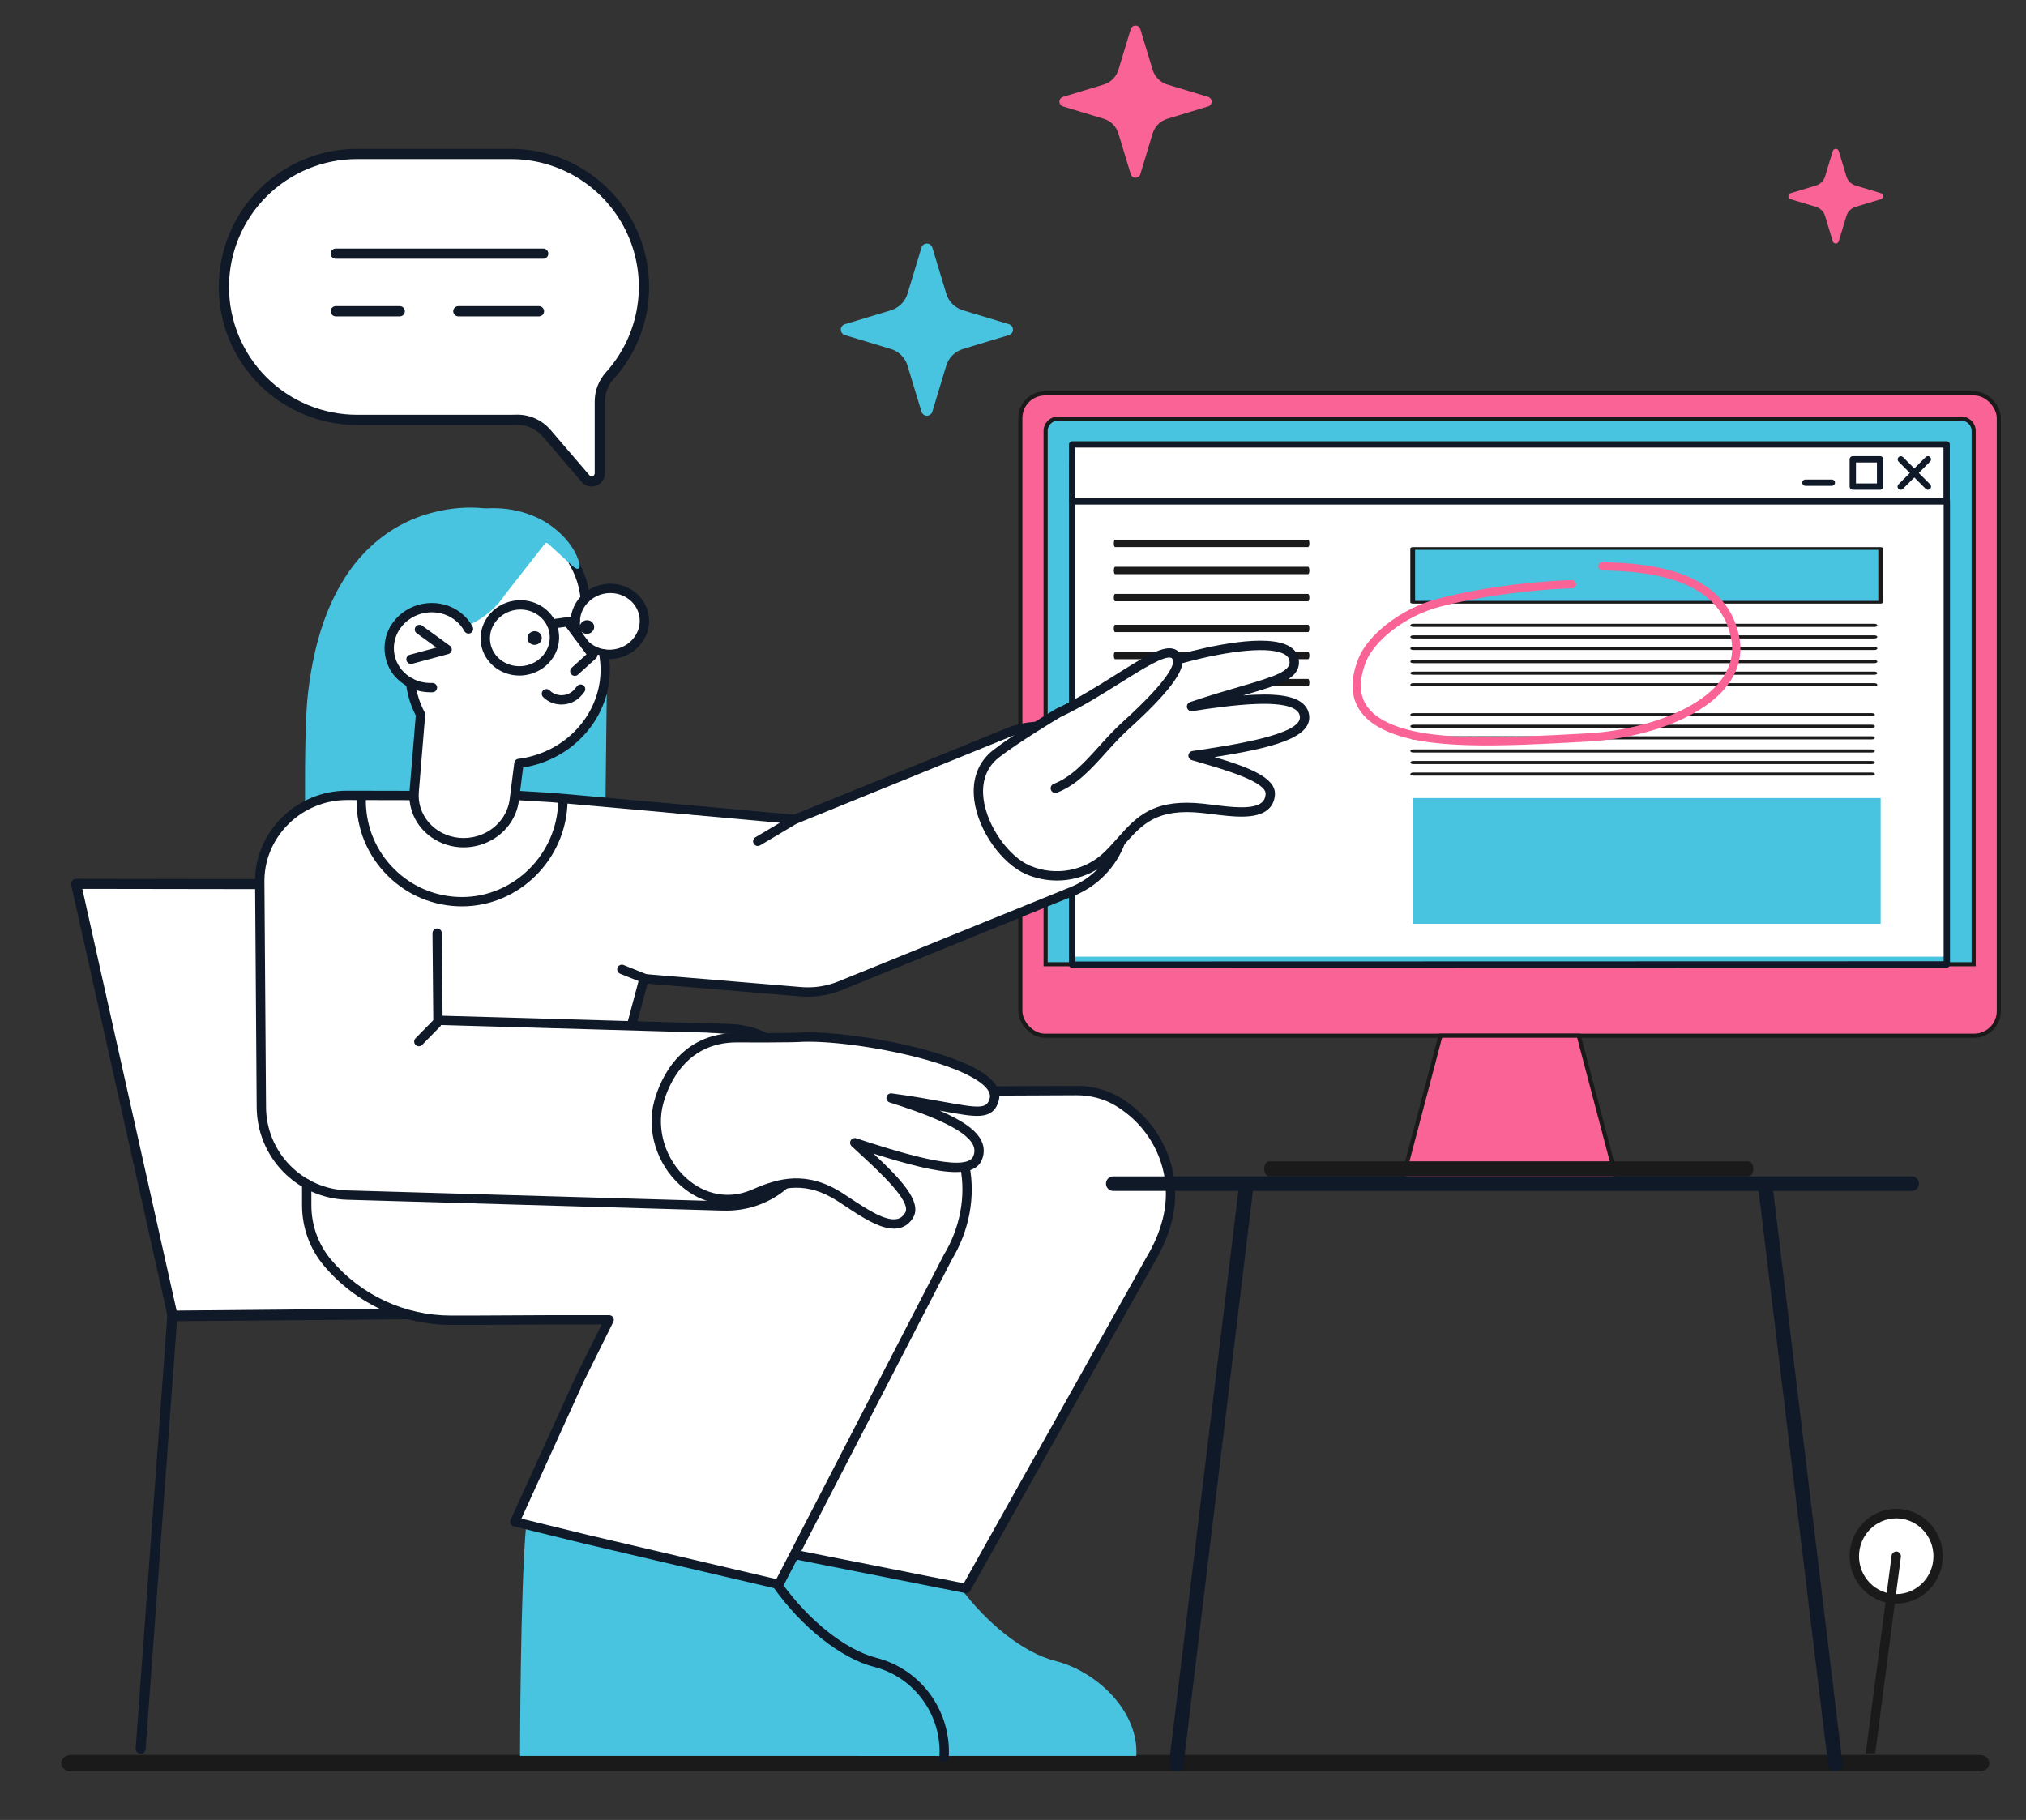
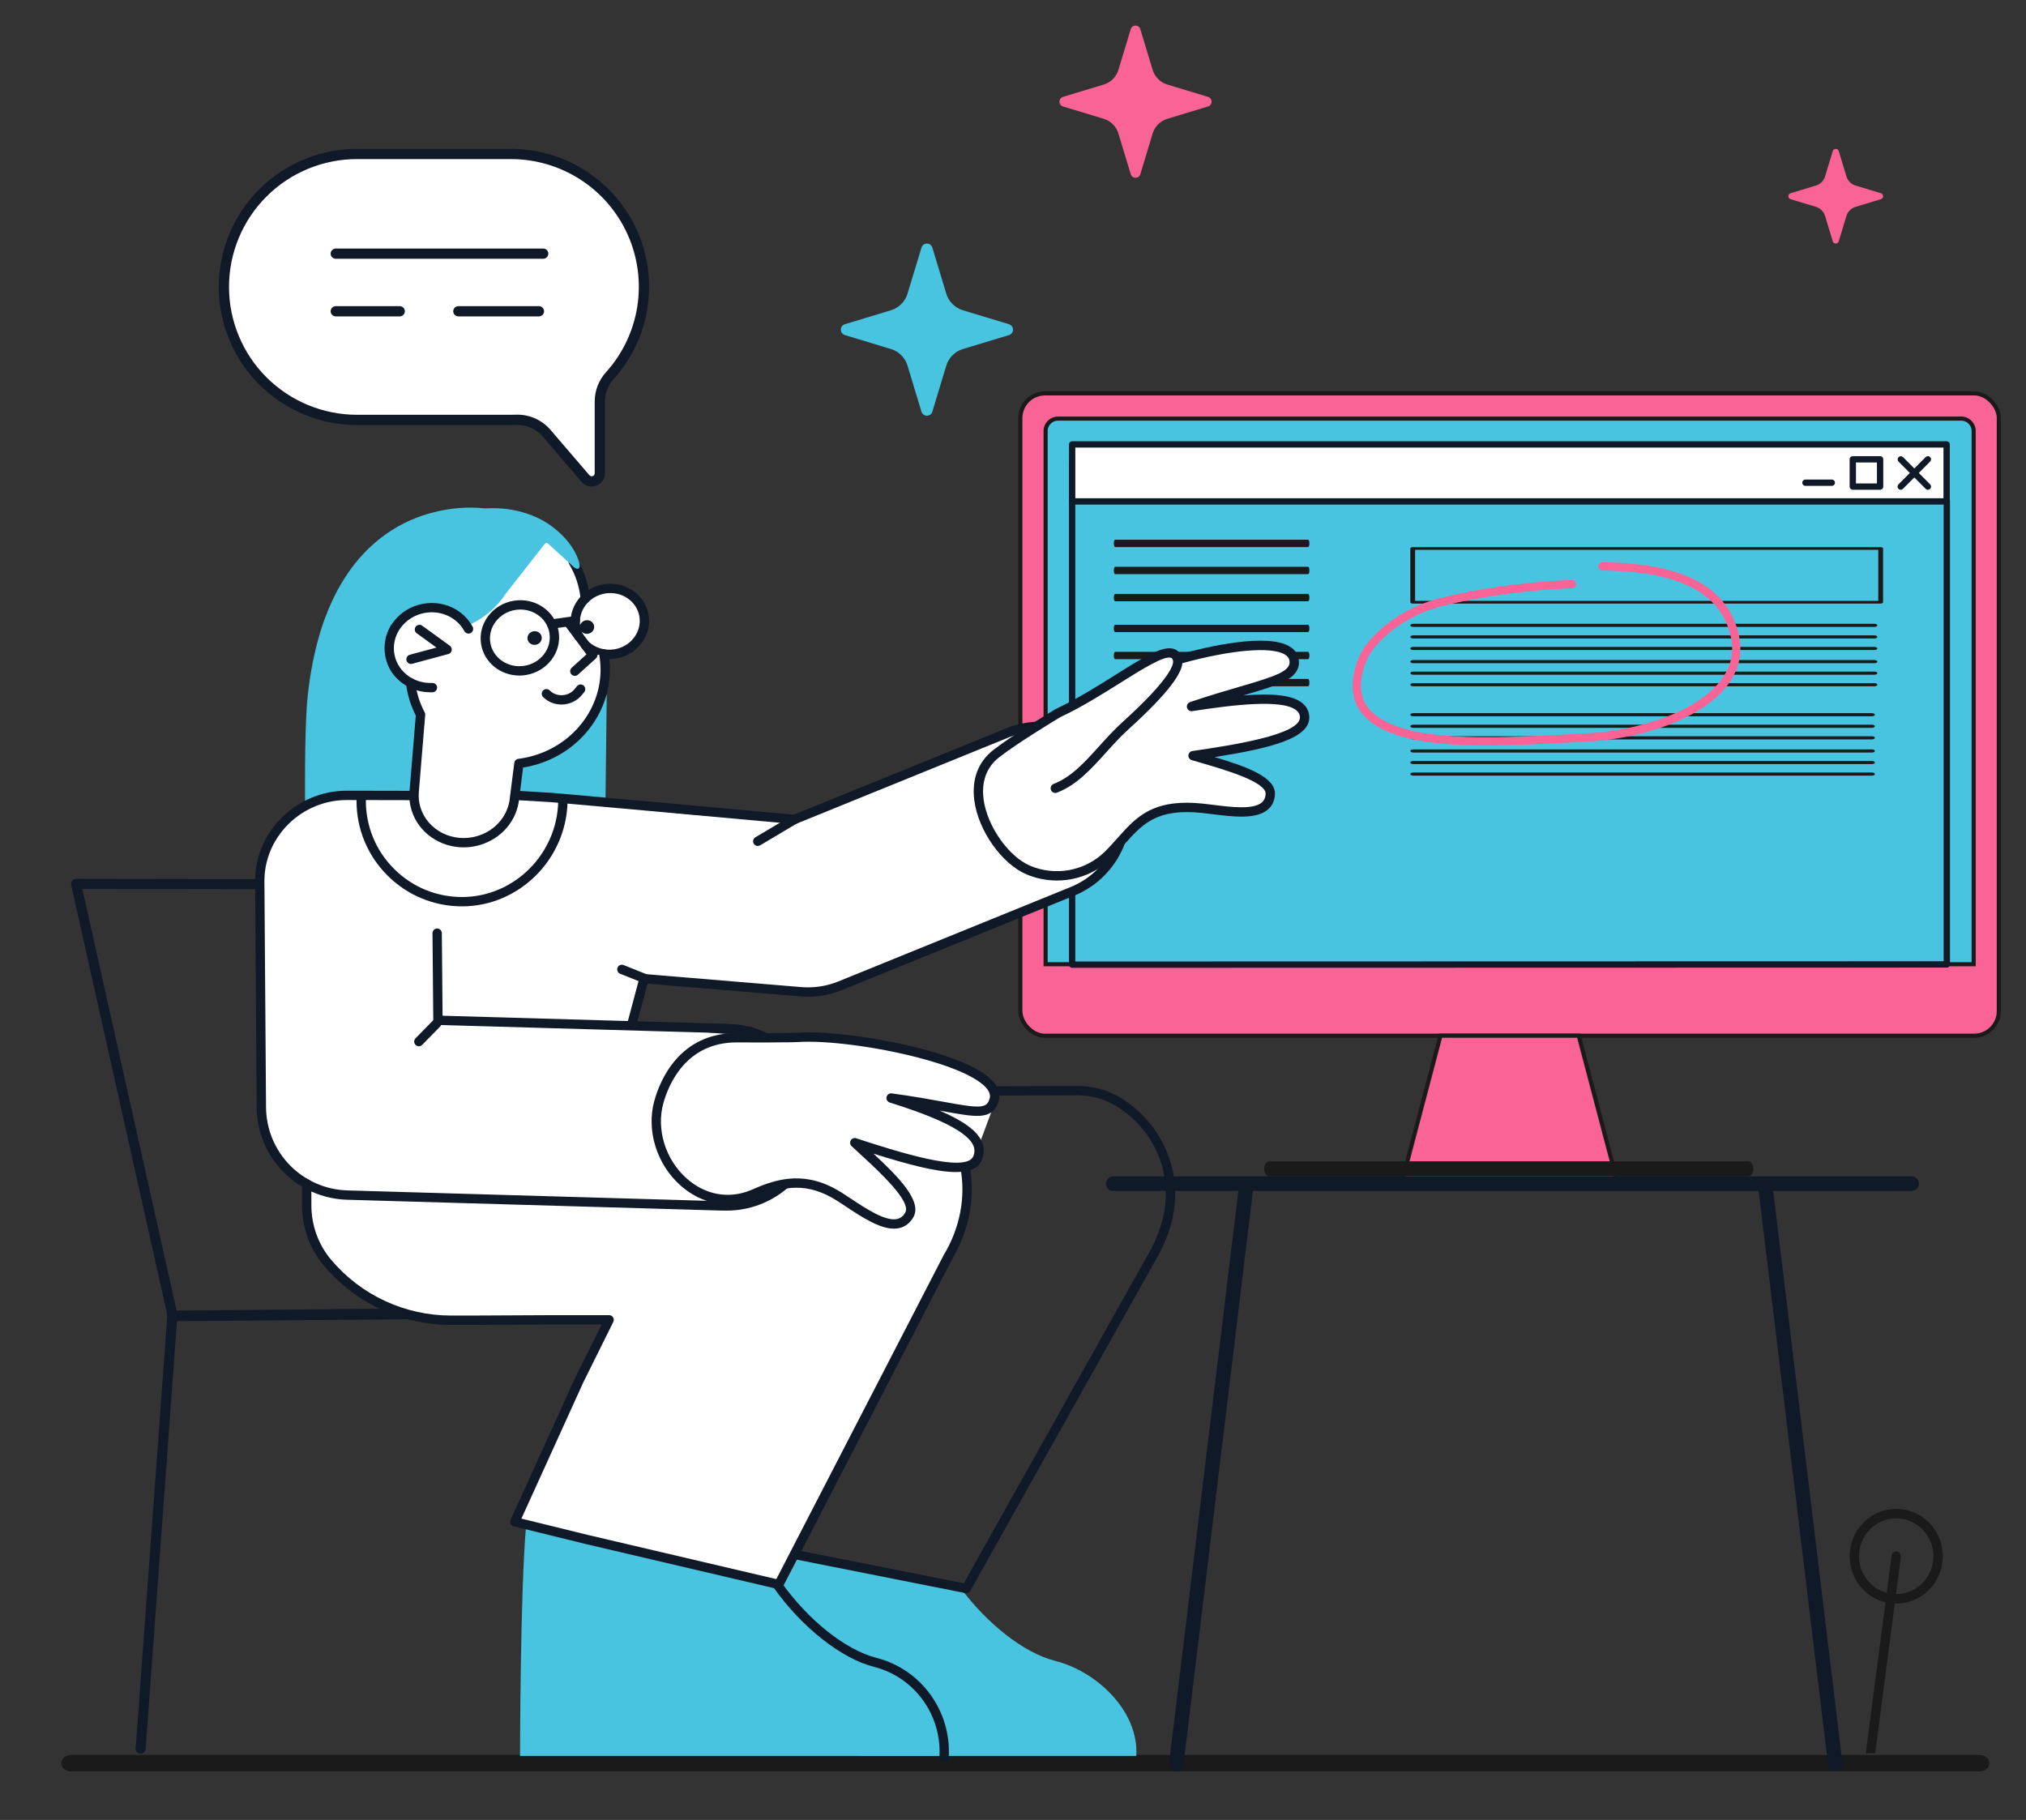
<svg xmlns="http://www.w3.org/2000/svg" width="246" height="221" viewBox="0 0 246 221" fill="none">
  <rect x="0" y="0" width="246" height="221" fill="#333333" stroke="none" />
  <g clip-path="url(#clip0_1310_18644)">
    <path d="M240.364 215.105H8.636C7.966 215.105 7.453 214.672 7.453 214.105C7.453 213.538 7.966 213.105 8.636 213.105H240.364C241.034 213.105 241.547 213.538 241.547 214.105C241.547 214.672 241.034 215.105 240.364 215.105Z" fill="#1A1A1A" />
    <rect x="123.891" y="47.77" width="118.81" height="78.002" rx="3" fill="#F96395" stroke="#1A1A1A" stroke-width="0.5" />
    <path d="M126.961 52.334C126.961 51.505 127.633 50.834 128.461 50.834H238.145C238.973 50.834 239.645 51.505 239.645 52.334V117.09H126.961V52.334Z" fill="#49C4E0" stroke="#1A1A1A" stroke-width="0.5" />
    <path d="M174.902 125.771H191.694L196.291 143.214H170.305L174.902 125.771Z" fill="#F96395" stroke="#1A1A1A" stroke-width="0.5" />
    <path d="M212.247 142.848H154.133C153.77 142.848 153.492 142.452 153.492 141.934C153.492 141.416 153.77 141.02 154.133 141.02H212.247C212.61 141.02 212.888 141.416 212.888 141.934C212.888 142.452 212.61 142.848 212.247 142.848Z" fill="#1A1A1A" />
    <g clip-path="url(#clip1_1310_18644)">
-       <path d="M130.18 53.967H236.362V116.169H130.18V53.967Z" fill="white" />
      <path d="M130.181 117.524C130.079 117.524 129.982 117.484 129.91 117.412C129.838 117.339 129.797 117.242 129.797 117.14V56.145C129.797 56.043 129.837 55.945 129.909 55.873C129.982 55.8 130.079 55.76 130.181 55.76C130.283 55.76 130.381 55.8 130.453 55.873C130.525 55.945 130.566 56.043 130.566 56.145V116.756L236.001 116.729V60.858C236.001 60.756 236.041 60.658 236.113 60.586C236.185 60.513 236.283 60.473 236.385 60.473C236.487 60.473 236.585 60.513 236.657 60.586C236.729 60.658 236.77 60.756 236.77 60.858V117.113C236.77 117.215 236.729 117.313 236.657 117.385C236.585 117.457 236.487 117.498 236.385 117.498L130.181 117.524Z" fill="#0F1928" />
      <path d="M130.18 53.967H236.362V60.884H130.18V53.967Z" fill="white" />
      <path d="M236.364 61.269H130.181C130.131 61.269 130.081 61.259 130.034 61.24C129.988 61.221 129.945 61.192 129.909 61.156C129.874 61.121 129.845 61.078 129.826 61.032C129.807 60.985 129.797 60.935 129.797 60.884V53.967C129.797 53.865 129.838 53.767 129.91 53.696C129.982 53.623 130.079 53.583 130.181 53.583H236.364C236.466 53.583 236.563 53.623 236.635 53.696C236.707 53.767 236.748 53.865 236.748 53.967V60.884C236.748 60.935 236.738 60.985 236.719 61.032C236.7 61.078 236.671 61.121 236.636 61.156C236.6 61.192 236.557 61.221 236.511 61.24C236.464 61.259 236.414 61.269 236.364 61.269ZM130.566 60.5H235.979V54.352H130.566V60.5Z" fill="#0F1928" />
      <path d="M234.089 59.473C234.038 59.474 233.988 59.464 233.941 59.444C233.895 59.425 233.852 59.396 233.816 59.36L230.517 56.046C230.449 55.973 230.412 55.876 230.414 55.776C230.416 55.676 230.457 55.581 230.528 55.511C230.598 55.441 230.694 55.401 230.793 55.399C230.893 55.398 230.989 55.436 231.062 55.504L234.361 58.818C234.415 58.872 234.451 58.94 234.466 59.015C234.481 59.089 234.473 59.167 234.444 59.237C234.415 59.307 234.365 59.367 234.302 59.409C234.239 59.451 234.165 59.474 234.089 59.473Z" fill="#0F1928" />
      <path d="M230.788 59.473C230.712 59.473 230.638 59.451 230.575 59.409C230.512 59.367 230.462 59.307 230.433 59.236C230.404 59.166 230.396 59.089 230.411 59.014C230.426 58.94 230.462 58.871 230.516 58.818L233.815 55.504C233.851 55.468 233.893 55.44 233.939 55.42C233.986 55.401 234.036 55.39 234.086 55.39C234.137 55.39 234.187 55.4 234.234 55.419C234.28 55.438 234.323 55.466 234.358 55.502C234.394 55.538 234.423 55.58 234.442 55.627C234.462 55.673 234.472 55.723 234.472 55.774C234.472 55.824 234.462 55.874 234.443 55.921C234.424 55.968 234.396 56.01 234.36 56.046L231.061 59.359C231.025 59.395 230.983 59.424 230.936 59.443C230.889 59.463 230.839 59.473 230.788 59.473ZM228.285 59.473H224.969C224.918 59.473 224.868 59.463 224.822 59.444C224.775 59.425 224.733 59.396 224.697 59.361C224.661 59.325 224.633 59.282 224.613 59.236C224.594 59.189 224.584 59.139 224.584 59.089V55.774C224.584 55.672 224.625 55.575 224.697 55.503C224.769 55.431 224.867 55.39 224.969 55.39H228.285C228.386 55.39 228.484 55.431 228.556 55.503C228.628 55.575 228.669 55.672 228.669 55.774V59.089C228.669 59.191 228.628 59.288 228.556 59.361C228.484 59.433 228.386 59.473 228.285 59.473ZM225.353 58.704H227.9V56.159H225.353L225.353 58.704ZM222.415 59.001H219.227C219.176 59.002 219.125 58.992 219.078 58.973C219.03 58.955 218.987 58.926 218.951 58.891C218.914 58.855 218.886 58.812 218.866 58.765C218.846 58.718 218.836 58.667 218.836 58.616C218.836 58.565 218.846 58.515 218.866 58.468C218.886 58.421 218.914 58.378 218.951 58.342C218.987 58.306 219.03 58.278 219.078 58.259C219.125 58.24 219.176 58.231 219.227 58.232H222.415C222.466 58.231 222.516 58.24 222.564 58.259C222.611 58.278 222.654 58.306 222.691 58.342C222.727 58.378 222.756 58.421 222.776 58.468C222.796 58.515 222.806 58.565 222.806 58.616C222.806 58.667 222.796 58.718 222.776 58.765C222.756 58.812 222.727 58.855 222.691 58.891C222.654 58.926 222.611 58.955 222.564 58.973C222.516 58.992 222.466 59.002 222.415 59.001Z" fill="#0F1928" />
      <path d="M171.531 112.175L171.531 96.91L228.352 96.91L228.352 112.175H171.531Z" fill="#49C4E0" />
    </g>
    <path d="M158.835 66.431H135.395C135.354 66.431 135.316 66.384 135.287 66.3C135.258 66.217 135.242 66.104 135.242 65.986C135.242 65.868 135.258 65.754 135.287 65.671C135.316 65.587 135.354 65.54 135.395 65.54H158.835C158.875 65.54 158.914 65.587 158.943 65.671C158.972 65.754 158.988 65.868 158.988 65.986C158.988 66.104 158.972 66.217 158.943 66.3C158.914 66.384 158.875 66.431 158.835 66.431ZM158.835 69.72H135.395C135.354 69.72 135.316 69.674 135.287 69.59C135.258 69.507 135.242 69.393 135.242 69.275C135.242 69.157 135.258 69.044 135.287 68.96C135.316 68.877 135.354 68.83 135.395 68.83H158.835C158.875 68.83 158.914 68.877 158.943 68.96C158.972 69.044 158.988 69.157 158.988 69.275C158.988 69.393 158.972 69.507 158.943 69.59C158.914 69.674 158.875 69.72 158.835 69.72ZM158.835 73.01H135.395C135.354 73.01 135.316 72.963 135.287 72.88C135.258 72.796 135.242 72.683 135.242 72.565C135.242 72.447 135.258 72.334 135.287 72.25C135.316 72.167 135.354 72.12 135.395 72.12H158.835C158.875 72.12 158.914 72.167 158.943 72.25C158.972 72.334 158.988 72.447 158.988 72.565C158.988 72.683 158.972 72.796 158.943 72.88C158.914 72.963 158.875 73.01 158.835 73.01Z" fill="#1A1A1A" />
    <path d="M158.835 76.757H135.395C135.354 76.757 135.316 76.71 135.287 76.626C135.258 76.543 135.242 76.429 135.242 76.311C135.242 76.193 135.258 76.08 135.287 75.997C135.316 75.913 135.354 75.866 135.395 75.866H158.835C158.875 75.866 158.914 75.913 158.943 75.997C158.972 76.08 158.988 76.193 158.988 76.311C158.988 76.429 158.972 76.543 158.943 76.626C158.914 76.71 158.875 76.757 158.835 76.757ZM158.835 80.046H135.395C135.354 80.046 135.316 79.999 135.287 79.916C135.258 79.832 135.242 79.719 135.242 79.601C135.242 79.483 135.258 79.37 135.287 79.286C135.316 79.203 135.354 79.156 135.395 79.156H158.835C158.875 79.156 158.914 79.203 158.943 79.286C158.972 79.37 158.988 79.483 158.988 79.601C158.988 79.719 158.972 79.832 158.943 79.916C158.914 79.999 158.875 80.046 158.835 80.046ZM158.835 83.336H135.395C135.354 83.336 135.316 83.289 135.287 83.205C135.258 83.122 135.242 83.009 135.242 82.891C135.242 82.772 135.258 82.659 135.287 82.576C135.316 82.492 135.354 82.445 135.395 82.445H158.835C158.875 82.445 158.914 82.492 158.943 82.576C158.972 82.659 158.988 82.772 158.988 82.891C158.988 83.009 158.972 83.122 158.943 83.205C158.914 83.289 158.875 83.336 158.835 83.336Z" fill="#1A1A1A" />
    <path d="M227.587 76.128H171.607C171.51 76.128 171.417 76.108 171.349 76.073C171.281 76.037 171.242 75.989 171.242 75.938C171.242 75.888 171.281 75.84 171.349 75.804C171.417 75.769 171.51 75.749 171.607 75.749H227.587C227.684 75.749 227.776 75.769 227.845 75.804C227.913 75.84 227.952 75.888 227.952 75.938C227.952 75.989 227.913 76.037 227.845 76.073C227.776 76.108 227.684 76.128 227.587 76.128ZM227.587 77.531H171.607C171.51 77.531 171.417 77.511 171.349 77.475C171.281 77.439 171.242 77.391 171.242 77.341C171.242 77.291 171.281 77.242 171.349 77.207C171.417 77.171 171.51 77.151 171.607 77.151H227.587C227.684 77.151 227.776 77.171 227.845 77.207C227.913 77.242 227.952 77.291 227.952 77.341C227.952 77.391 227.913 77.439 227.845 77.475C227.776 77.511 227.684 77.531 227.587 77.531ZM227.587 78.933H171.607C171.51 78.933 171.417 78.913 171.349 78.878C171.281 78.842 171.242 78.794 171.242 78.743C171.242 78.693 171.281 78.645 171.349 78.609C171.417 78.574 171.51 78.554 171.607 78.554H227.587C227.684 78.554 227.776 78.574 227.845 78.609C227.913 78.645 227.952 78.693 227.952 78.743C227.952 78.794 227.913 78.842 227.845 78.878C227.776 78.913 227.684 78.933 227.587 78.933Z" fill="#1A1A1A" />
    <path d="M227.587 80.531H171.607C171.51 80.531 171.417 80.51 171.349 80.475C171.281 80.439 171.242 80.391 171.242 80.341C171.242 80.29 171.281 80.242 171.349 80.207C171.417 80.171 171.51 80.151 171.607 80.151H227.587C227.684 80.151 227.776 80.171 227.845 80.207C227.913 80.242 227.952 80.29 227.952 80.341C227.952 80.391 227.913 80.439 227.845 80.475C227.776 80.51 227.684 80.531 227.587 80.531ZM227.587 81.933H171.607C171.51 81.933 171.417 81.913 171.349 81.877C171.281 81.842 171.242 81.794 171.242 81.743C171.242 81.693 171.281 81.645 171.349 81.609C171.417 81.573 171.51 81.553 171.607 81.553H227.587C227.684 81.553 227.776 81.573 227.845 81.609C227.913 81.645 227.952 81.693 227.952 81.743C227.952 81.794 227.913 81.842 227.845 81.877C227.776 81.913 227.684 81.933 227.587 81.933ZM227.587 83.336H171.607C171.51 83.336 171.417 83.316 171.349 83.28C171.281 83.244 171.242 83.196 171.242 83.146C171.242 83.096 171.281 83.047 171.349 83.012C171.417 82.976 171.51 82.956 171.607 82.956H227.587C227.684 82.956 227.776 82.976 227.845 83.012C227.913 83.047 227.952 83.096 227.952 83.146C227.952 83.196 227.913 83.244 227.845 83.28C227.776 83.316 227.684 83.336 227.587 83.336Z" fill="#1A1A1A" />
    <path d="M227.288 86.98H171.605C171.509 86.98 171.417 86.96 171.348 86.924C171.28 86.888 171.242 86.84 171.242 86.79C171.242 86.74 171.28 86.691 171.348 86.656C171.417 86.62 171.509 86.6 171.605 86.6H227.288C227.385 86.6 227.477 86.62 227.545 86.656C227.613 86.691 227.651 86.74 227.651 86.79C227.651 86.84 227.613 86.888 227.545 86.924C227.477 86.96 227.385 86.98 227.288 86.98ZM227.288 88.382H171.605C171.509 88.382 171.417 88.362 171.348 88.327C171.28 88.291 171.242 88.243 171.242 88.192C171.242 88.142 171.28 88.094 171.348 88.058C171.417 88.023 171.509 88.003 171.605 88.003H227.288C227.385 88.003 227.477 88.023 227.545 88.058C227.613 88.094 227.651 88.142 227.651 88.192C227.651 88.243 227.613 88.291 227.545 88.327C227.477 88.362 227.385 88.382 227.288 88.382ZM227.288 89.785H171.605C171.509 89.785 171.417 89.765 171.348 89.729C171.28 89.694 171.242 89.645 171.242 89.595C171.242 89.545 171.28 89.496 171.348 89.461C171.417 89.425 171.509 89.405 171.605 89.405H227.288C227.385 89.405 227.477 89.425 227.545 89.461C227.613 89.496 227.651 89.545 227.651 89.595C227.651 89.645 227.613 89.694 227.545 89.729C227.477 89.765 227.385 89.785 227.288 89.785Z" fill="#1A1A1A" />
    <path d="M227.288 91.382H171.605C171.509 91.382 171.417 91.362 171.348 91.326C171.28 91.291 171.242 91.243 171.242 91.192C171.242 91.142 171.28 91.094 171.348 91.058C171.417 91.022 171.509 91.002 171.605 91.002H227.288C227.385 91.002 227.477 91.022 227.545 91.058C227.613 91.094 227.651 91.142 227.651 91.192C227.651 91.243 227.613 91.291 227.545 91.326C227.477 91.362 227.385 91.382 227.288 91.382ZM227.288 92.785H171.605C171.509 92.785 171.417 92.765 171.348 92.729C171.28 92.693 171.242 92.645 171.242 92.595C171.242 92.544 171.28 92.496 171.348 92.461C171.417 92.425 171.509 92.405 171.605 92.405H227.288C227.385 92.405 227.477 92.425 227.545 92.461C227.613 92.496 227.651 92.544 227.651 92.595C227.651 92.645 227.613 92.693 227.545 92.729C227.477 92.765 227.385 92.785 227.288 92.785ZM227.288 94.187H171.605C171.509 94.187 171.417 94.167 171.348 94.132C171.28 94.096 171.242 94.048 171.242 93.997C171.242 93.947 171.28 93.899 171.348 93.863C171.417 93.828 171.509 93.808 171.605 93.808H227.288C227.385 93.808 227.477 93.828 227.545 93.863C227.613 93.899 227.651 93.947 227.651 93.997C227.651 94.048 227.613 94.096 227.545 94.132C227.477 94.167 227.385 94.187 227.288 94.187Z" fill="#1A1A1A" />
    <g clip-path="url(#clip2_1310_18644)">
      <path d="M171.531 73.128L171.531 66.603L228.352 66.603V73.128L171.531 73.128Z" fill="#49C4E0" />
      <path d="M228.644 66.604V73.128C228.644 73.172 228.613 73.213 228.559 73.244C228.504 73.275 228.43 73.292 228.353 73.292L171.533 73.292C171.456 73.292 171.382 73.275 171.327 73.244C171.273 73.213 171.242 73.172 171.242 73.128L171.242 66.604C171.242 66.56 171.273 66.519 171.327 66.488C171.382 66.457 171.456 66.44 171.533 66.44L228.353 66.44C228.43 66.44 228.504 66.457 228.559 66.488C228.613 66.519 228.644 66.56 228.644 66.604ZM228.063 72.965V66.767L171.823 66.767L171.823 72.965L228.063 72.965Z" fill="#1A1A1A" />
    </g>
    <path d="M190.87 70.947C188.787 70.967 181.477 71.439 174.778 73.172C170.177 74.363 166.414 77.591 165.404 80.153C164.316 82.91 164.094 86.197 168.293 88.199C173.212 90.545 181.764 90.167 192.833 89.549C201.605 89.061 212.197 84.788 210.671 77.344C209.145 69.9 200.64 68.861 194.572 68.773" stroke="#F96395" stroke-linecap="round" />
    <path d="M223.264 18.346L224.193 21.419C224.273 21.682 224.416 21.921 224.611 22.115C224.805 22.309 225.045 22.453 225.308 22.532L228.382 23.462C228.46 23.486 228.528 23.534 228.577 23.599C228.625 23.665 228.651 23.744 228.651 23.825C228.651 23.907 228.625 23.986 228.577 24.051C228.528 24.116 228.46 24.164 228.382 24.188L225.308 25.118C225.045 25.198 224.805 25.341 224.611 25.535C224.416 25.729 224.273 25.968 224.193 26.231L223.264 29.304C223.241 29.383 223.193 29.452 223.127 29.501C223.062 29.55 222.982 29.577 222.9 29.577C222.818 29.577 222.738 29.55 222.673 29.501C222.607 29.452 222.559 29.383 222.536 29.304L221.605 26.231C221.526 25.968 221.383 25.729 221.189 25.535C220.994 25.341 220.755 25.198 220.492 25.118L217.418 24.188C217.34 24.164 217.272 24.116 217.223 24.051C217.175 23.986 217.148 23.907 217.148 23.825C217.148 23.744 217.175 23.665 217.223 23.599C217.272 23.534 217.34 23.486 217.418 23.462L220.492 22.532C220.755 22.453 220.994 22.31 221.189 22.115C221.383 21.921 221.526 21.682 221.605 21.419L222.536 18.346C222.559 18.267 222.607 18.198 222.673 18.149C222.738 18.1 222.818 18.074 222.9 18.074C222.982 18.074 223.062 18.1 223.127 18.149C223.193 18.198 223.241 18.267 223.264 18.346Z" fill="#F96395" />
    <path d="M138.463 3.546L139.955 8.482C140.084 8.904 140.314 9.288 140.627 9.6C140.939 9.912 141.324 10.142 141.747 10.269L146.684 11.764C146.81 11.802 146.919 11.879 146.997 11.984C147.075 12.089 147.117 12.216 147.117 12.347C147.117 12.477 147.075 12.604 146.997 12.71C146.919 12.814 146.81 12.892 146.684 12.929L141.747 14.424C141.324 14.551 140.939 14.781 140.627 15.093C140.314 15.405 140.084 15.789 139.955 16.212L138.463 21.148C138.426 21.274 138.349 21.385 138.244 21.463C138.138 21.542 138.01 21.585 137.879 21.585C137.747 21.585 137.619 21.542 137.514 21.463C137.409 21.385 137.332 21.274 137.295 21.148L135.8 16.212C135.672 15.789 135.442 15.405 135.13 15.093C134.818 14.781 134.434 14.551 134.011 14.424L129.073 12.929C128.948 12.892 128.839 12.814 128.761 12.71C128.683 12.604 128.641 12.477 128.641 12.347C128.641 12.216 128.683 12.089 128.761 11.984C128.839 11.879 128.948 11.802 129.073 11.764L134.011 10.269C134.434 10.142 134.818 9.912 135.13 9.6C135.442 9.288 135.672 8.904 135.8 8.482L137.295 3.546C137.332 3.419 137.409 3.309 137.514 3.23C137.619 3.151 137.747 3.108 137.879 3.108C138.01 3.108 138.138 3.151 138.244 3.23C138.349 3.309 138.426 3.419 138.463 3.546Z" fill="#F96395" />
    <path d="M113.208 30.071L114.897 35.657C115.042 36.135 115.303 36.569 115.657 36.922C116.01 37.275 116.446 37.535 116.924 37.68L122.511 39.371C122.653 39.414 122.777 39.501 122.865 39.62C122.953 39.738 123.001 39.882 123.001 40.03C123.001 40.178 122.953 40.322 122.865 40.441C122.777 40.559 122.653 40.647 122.511 40.69L116.924 42.381C116.446 42.525 116.01 42.785 115.657 43.138C115.303 43.491 115.042 43.926 114.897 44.404L113.208 49.989C113.167 50.132 113.079 50.257 112.96 50.346C112.841 50.435 112.696 50.484 112.547 50.484C112.398 50.484 112.254 50.435 112.134 50.346C112.015 50.257 111.928 50.132 111.886 49.989L110.194 44.404C110.05 43.926 109.79 43.491 109.437 43.138C109.084 42.785 108.649 42.525 108.171 42.381L102.583 40.69C102.442 40.647 102.318 40.559 102.23 40.441C102.141 40.322 102.094 40.178 102.094 40.03C102.094 39.882 102.141 39.738 102.23 39.62C102.318 39.501 102.442 39.414 102.583 39.371L108.171 37.68C108.649 37.536 109.084 37.276 109.437 36.922C109.79 36.569 110.05 36.135 110.194 35.657L111.886 30.071C111.928 29.929 112.015 29.803 112.134 29.714C112.254 29.625 112.398 29.577 112.547 29.577C112.696 29.577 112.841 29.625 112.96 29.714C113.079 29.803 113.167 29.929 113.208 30.071Z" fill="#49C4E0" />
    <g clip-path="url(#clip3_1310_18644)">
-       <path d="M20.953 159.755L9.234 107.326L52.691 107.392L64.82 159.351L20.953 159.755Z" fill="white" />
      <path d="M20.955 160.363H20.961L64.829 159.959C64.92 159.958 65.009 159.937 65.091 159.897C65.172 159.856 65.244 159.798 65.3 159.727C65.356 159.656 65.396 159.572 65.415 159.484C65.435 159.395 65.434 159.303 65.414 159.214L53.285 107.255C53.253 107.122 53.178 107.003 53.071 106.918C52.964 106.833 52.831 106.787 52.694 106.787L9.236 106.72C9.145 106.72 9.055 106.741 8.974 106.78C8.892 106.819 8.82 106.877 8.763 106.947C8.706 107.018 8.666 107.101 8.645 107.19C8.625 107.278 8.624 107.37 8.644 107.459L20.363 159.889C20.393 160.023 20.468 160.144 20.576 160.23C20.683 160.316 20.817 160.363 20.955 160.363ZM64.061 158.753L21.44 159.146L9.994 107.935L52.212 107.999L64.061 158.753Z" fill="#0F1928" />
      <path d="M17.079 212.942C17.232 212.942 17.379 212.884 17.491 212.78C17.603 212.676 17.672 212.533 17.683 212.38L21.513 160.035C21.525 159.874 21.472 159.716 21.367 159.594C21.262 159.472 21.113 159.397 20.952 159.386C20.792 159.374 20.633 159.426 20.512 159.531C20.39 159.637 20.315 159.786 20.303 159.946L16.474 212.292C16.468 212.371 16.478 212.451 16.503 212.527C16.528 212.602 16.568 212.672 16.62 212.733C16.672 212.793 16.735 212.842 16.806 212.878C16.878 212.914 16.955 212.935 17.035 212.941C17.05 212.942 17.065 212.942 17.079 212.942ZM67.987 213.786C68.077 213.786 68.167 213.765 68.249 213.726C68.331 213.687 68.403 213.63 68.46 213.559C68.517 213.488 68.557 213.405 68.578 213.316C68.599 213.228 68.599 213.136 68.579 213.047L56.707 159.7C56.691 159.62 56.66 159.545 56.614 159.478C56.569 159.411 56.511 159.354 56.443 159.31C56.376 159.266 56.3 159.236 56.221 159.221C56.141 159.207 56.059 159.208 55.981 159.226C55.902 159.243 55.827 159.276 55.761 159.323C55.696 159.37 55.64 159.429 55.597 159.498C55.554 159.566 55.526 159.643 55.513 159.723C55.501 159.802 55.504 159.884 55.523 159.962L67.395 213.311C67.425 213.445 67.5 213.566 67.608 213.652C67.715 213.738 67.849 213.785 67.987 213.786Z" fill="#0F1928" />
      <path d="M114.659 212.943C114.749 212.943 114.839 212.923 114.921 212.883C115.003 212.844 115.075 212.787 115.132 212.716C115.189 212.645 115.229 212.562 115.25 212.474C115.27 212.385 115.271 212.293 115.251 212.204L103.419 159.018C103.389 158.884 103.314 158.763 103.206 158.677C103.099 158.591 102.965 158.543 102.827 158.543H102.822L20.915 159.225C20.754 159.226 20.6 159.29 20.486 159.404C20.373 159.519 20.31 159.673 20.311 159.834C20.311 159.995 20.376 160.149 20.49 160.262C20.604 160.375 20.759 160.439 20.92 160.438H20.925L102.341 159.761L114.066 212.468C114.096 212.603 114.171 212.723 114.279 212.81C114.386 212.896 114.52 212.943 114.659 212.943Z" fill="#0F1928" />
    </g>
    <g clip-path="url(#clip4_1310_18644)">
      <path d="M73.507 98.299C71.597 98.093 62.887 97.803 62.929 97.543C63.007 97.066 63.299 93.019 63.299 93.019C65.03 92.564 68.804 92.011 71.272 88.552C72.416 86.949 73.672 84.285 73.672 84.285M60.012 62.009C59.38 61.451 39.827 58.549 37.298 85.144C36.944 89.662 37.046 97.712 37.049 98.299C37.056 99.489 41.768 97.804 44.605 97.543C46.505 97.369 48.299 97.462 49.895 97.543C50.37 94.675 50.586 89.631 51.061 86.762L49.902 83.252C49.902 83.252 46.145 82.665 46.899 77.294C49.59 69.632 57.986 66.536 60.012 62.009Z" fill="#49C4E0" />
      <path d="M121.304 132.503L117.52 142.697L40.402 145.046L34.53 141.522C33.084 140.209 32.27 136.665 32.181 135.06C30.616 106.669 31.007 102.362 36.093 98.446C36.641 98.171 38.147 97.198 40.793 96.879C47.853 96.028 61.422 96.221 74.079 97.732C74.811 97.82 84.516 99.433 95.802 99.433C100.147 99.433 119.527 88.384 125.649 88.851C135.614 89.611 133.09 102.498 133.583 105.291C133.917 107.188 108.648 117.574 99.58 120.22C96.017 121.259 78.886 117.91 78.652 118.796C77.987 121.323 76.752 123.752 76.345 124.566L94.291 126.078" fill="white" />
      <path d="M56.102 110.06H56.126C63.052 110.047 68.789 104.324 68.914 97.302C68.917 97.151 68.859 97.006 68.755 96.898C68.651 96.79 68.508 96.727 68.358 96.725H68.347C68.198 96.725 68.056 96.783 67.95 96.887C67.844 96.991 67.783 97.133 67.781 97.281C67.667 103.691 62.437 108.915 56.123 108.926H56.102C52.99 108.926 50.063 107.717 47.858 105.519C45.648 103.316 44.428 100.384 44.422 97.263C44.422 97.101 44.427 96.936 44.437 96.773C44.441 96.698 44.431 96.624 44.407 96.554C44.383 96.483 44.345 96.418 44.295 96.363C44.246 96.307 44.186 96.262 44.119 96.229C44.052 96.197 43.979 96.178 43.905 96.173C43.755 96.165 43.608 96.216 43.496 96.316C43.384 96.416 43.315 96.555 43.306 96.705C43.294 96.891 43.289 97.079 43.289 97.264C43.295 100.689 44.634 103.905 47.058 106.322C49.477 108.733 52.688 110.06 56.102 110.06Z" fill="#0F1928" />
      <path d="M116.682 192.897C119.843 197.117 124.234 200.691 128.1 201.677C133.276 202.994 138.302 207.862 137.969 213.227H104.251L94.568 192.407L96.546 188.772L116.682 192.897Z" fill="#49C4E0" />
-       <path d="M96.549 188.772L117.326 192.897L139.746 152.879C140.667 151.348 141.33 149.763 141.734 148.171C143.177 142.491 140.592 136.716 135.786 133.802C134.256 132.874 132.483 132.425 130.694 132.433L120.659 132.478" fill="white" />
      <path d="M117.32 193.464C117.421 193.464 117.519 193.437 117.606 193.386C117.693 193.335 117.765 193.262 117.814 193.174L140.233 153.156C141.163 151.612 141.854 149.976 142.277 148.311C143.007 145.436 142.779 142.468 141.618 139.728C140.498 137.083 138.529 134.806 136.073 133.318C134.493 132.36 132.622 131.856 130.684 131.866L120.65 131.911C120.5 131.911 120.356 131.972 120.249 132.078C120.143 132.185 120.084 132.329 120.084 132.479C120.085 132.63 120.145 132.774 120.251 132.88C120.358 132.986 120.502 133.045 120.652 133.045H120.655L130.69 133C132.417 132.991 134.085 133.438 135.486 134.287C140.245 137.173 142.533 142.697 141.178 148.032C140.782 149.59 140.135 151.122 139.253 152.587L117.026 192.261L96.653 188.216C96.505 188.187 96.352 188.218 96.227 188.301C96.103 188.385 96.016 188.515 95.987 188.662C95.957 188.81 95.988 188.963 96.071 189.088C96.155 189.213 96.285 189.299 96.432 189.329L117.209 193.453C117.246 193.46 117.283 193.464 117.32 193.464Z" fill="#0F1928" />
      <path d="M94.759 192.227C97.944 196.734 102.595 200.639 106.665 201.676C111.84 202.994 115.358 207.861 115.025 213.226H63.145C63.145 213.226 63.158 193.344 63.884 185.185L94.759 192.227Z" fill="#49C4E0" />
      <path d="M93.019 126.589C93.147 126.589 93.271 126.546 93.371 126.467C93.471 126.388 93.542 126.277 93.571 126.152C93.6 126.028 93.587 125.897 93.532 125.782C93.478 125.666 93.386 125.572 93.272 125.515C91.747 124.756 90.104 124.359 88.389 124.335L53.738 123.342L53.648 113.297C53.643 113.149 53.58 113.009 53.473 112.907C53.367 112.804 53.224 112.748 53.076 112.749C52.928 112.75 52.786 112.81 52.681 112.914C52.576 113.018 52.516 113.159 52.514 113.308L52.61 123.898C52.611 124.045 52.67 124.185 52.772 124.29C52.875 124.395 53.014 124.456 53.161 124.46L88.365 125.468C89.917 125.49 91.395 125.847 92.767 126.53C92.845 126.569 92.931 126.589 93.019 126.589Z" fill="#0F1928" />
      <path d="M50.854 127.052C51.001 127.052 51.148 126.995 51.259 126.882L53.439 124.66C53.491 124.606 53.533 124.544 53.56 124.475C53.588 124.406 53.602 124.332 53.602 124.257C53.601 124.183 53.586 124.109 53.556 124.041C53.527 123.972 53.485 123.91 53.432 123.858C53.379 123.806 53.316 123.765 53.247 123.737C53.178 123.709 53.104 123.695 53.03 123.696C52.955 123.697 52.882 123.712 52.813 123.741C52.745 123.77 52.683 123.812 52.631 123.866L50.45 126.088C50.372 126.167 50.319 126.269 50.298 126.378C50.277 126.488 50.289 126.601 50.332 126.704C50.375 126.807 50.448 126.895 50.541 126.957C50.634 127.019 50.743 127.052 50.854 127.052Z" fill="#0F1928" />
      <path d="M117.166 141.654C117.859 145.283 117.193 149.175 115.081 152.683L94.567 192.407L71.216 186.933L62.516 184.793L70.322 167.61L73.964 160.267H67.419L57.036 160.319H54.789C48.813 160.319 43.414 157.637 39.794 153.365C38.14 151.413 37.243 148.929 37.243 146.369V143.756" fill="white" />
      <path d="M94.565 192.975C94.669 192.975 94.771 192.946 94.86 192.892C94.948 192.838 95.02 192.761 95.068 192.668L115.574 152.961C117.691 149.436 118.453 145.383 117.721 141.548C117.708 141.474 117.68 141.404 117.639 141.341C117.599 141.278 117.546 141.223 117.484 141.181C117.422 141.138 117.353 141.109 117.279 141.093C117.206 141.078 117.13 141.077 117.057 141.091C116.983 141.105 116.913 141.134 116.85 141.175C116.788 141.216 116.734 141.27 116.692 141.332C116.651 141.394 116.622 141.464 116.607 141.538C116.592 141.611 116.593 141.687 116.608 141.761C117.289 145.327 116.574 149.102 114.594 152.392C114.587 152.402 114.581 152.413 114.576 152.424L94.264 191.755L71.343 186.381L63.312 184.407L70.832 167.854L74.47 160.519C74.513 160.433 74.533 160.337 74.528 160.241C74.524 160.144 74.495 160.051 74.444 159.969C74.393 159.887 74.322 159.819 74.238 159.772C74.153 159.725 74.059 159.7 73.962 159.7H67.417L57.031 159.752H54.787C49.169 159.752 43.861 157.291 40.225 152.999C38.666 151.16 37.807 148.805 37.807 146.37V143.757C37.807 143.606 37.748 143.462 37.641 143.356C37.535 143.25 37.391 143.19 37.241 143.19C37.09 143.19 36.946 143.25 36.84 143.356C36.734 143.462 36.674 143.606 36.674 143.757V146.37C36.674 149.073 37.628 151.688 39.36 153.733C43.212 158.279 48.835 160.886 54.786 160.886H57.034L67.42 160.834H73.049L69.812 167.358L69.804 167.376L61.998 184.56C61.964 184.635 61.947 184.718 61.948 184.801C61.949 184.884 61.968 184.967 62.005 185.041C62.041 185.116 62.093 185.182 62.158 185.235C62.223 185.287 62.298 185.325 62.379 185.345L71.079 187.484L94.436 192.96C94.479 192.97 94.522 192.975 94.565 192.975Z" fill="#0F1928" />
      <path d="M88.238 147.007C90.987 147.008 93.642 146.007 95.706 144.191C95.819 144.092 95.888 143.952 95.897 143.801C95.907 143.651 95.857 143.504 95.758 143.391C95.658 143.278 95.518 143.209 95.368 143.199C95.218 143.189 95.071 143.239 94.958 143.339C93.061 145.007 90.611 145.91 88.086 145.872H87.765L42.208 144.555C39.568 144.487 37.058 143.395 35.209 141.508C33.36 139.622 32.318 137.091 32.302 134.449L32.106 107.091C32.105 106.973 32.106 106.857 32.109 106.741C32.236 101.452 36.722 97.149 42.108 97.149L49.895 97.165C50.209 97.161 50.462 96.912 50.462 96.599C50.463 96.525 50.448 96.451 50.42 96.382C50.391 96.314 50.35 96.251 50.297 96.198C50.245 96.145 50.182 96.103 50.114 96.075C50.045 96.046 49.971 96.031 49.897 96.031L42.109 96.016C36.112 96.016 31.118 100.815 30.975 106.713C30.972 106.842 30.971 106.971 30.973 107.1L31.168 134.458C31.186 137.393 32.344 140.207 34.398 142.303C36.453 144.399 39.242 145.613 42.175 145.688L87.748 147.006L88.078 147.006C88.131 147.007 88.185 147.007 88.238 147.007Z" fill="#0F1928" />
      <path d="M80.001 133.82C78.159 140.46 84.532 147.849 91.382 145.049L91.654 144.934C94.649 143.598 97.89 142.752 101.936 145.325C104.786 147.144 108.777 150.306 110.401 147.55C111.527 145.639 107.013 141.75 103.788 138.762C109.8 140.72 117.685 143.265 118.718 140.593C119.751 137.92 116.017 135.805 108.203 133.335C117.246 134.541 120.037 136.168 120.73 133.489C121.128 131.956 119.178 130.526 116.182 129.331C114.832 128.793 113.27 128.302 111.614 127.872C106.351 126.503 100.146 125.741 96.829 125.974C96.829 125.974 95.926 126.016 93.024 126.022C91.847 126.025 90.671 126.022 89.495 126.016C83.631 125.986 80.969 130.333 80.001 133.82Z" fill="white" />
      <path d="M108.546 149.199C108.771 149.199 108.991 149.176 109.203 149.127C109.912 148.964 110.478 148.53 110.886 147.837C112.023 145.907 109.199 143.006 106.057 140.087C110.176 141.384 113.682 142.325 116.069 142.325C117.712 142.325 118.824 141.879 119.243 140.797C119.542 140.023 119.517 139.261 119.168 138.534C118.564 137.276 116.971 136.105 114.078 134.857L114.4 134.916C116.558 135.31 117.982 135.571 119.031 135.492C120.257 135.401 120.97 134.809 121.275 133.631C121.724 131.9 120.08 130.276 116.389 128.804C115.068 128.278 113.509 127.779 111.753 127.323C106.549 125.97 100.255 125.165 96.786 125.409C96.786 125.409 96.786 125.409 96.786 125.409C96.782 125.409 95.851 125.449 93.019 125.455C91.972 125.458 90.787 125.456 89.495 125.449L89.432 125.448C82.486 125.448 80.139 131.193 79.451 133.668V133.668C78.458 137.247 79.73 141.376 82.616 143.943C85.21 146.251 88.482 146.845 91.593 145.574L91.872 145.456C95.126 144.005 98.024 143.512 101.629 145.804C101.964 146.018 102.316 146.251 102.678 146.491C104.607 147.769 106.764 149.199 108.546 149.199ZM103.784 138.195C103.67 138.195 103.559 138.229 103.464 138.293C103.37 138.358 103.297 138.449 103.256 138.555C103.214 138.661 103.206 138.778 103.231 138.889C103.257 139 103.315 139.101 103.399 139.178C103.661 139.421 103.932 139.67 104.207 139.923C106.797 142.303 110.711 145.901 109.909 147.262C109.662 147.681 109.348 147.93 108.948 148.022C107.533 148.349 105.188 146.795 103.304 145.546C102.936 145.302 102.579 145.065 102.237 144.848C97.968 142.133 94.516 143.036 91.42 144.416L91.157 144.528C88.469 145.626 85.627 145.105 83.368 143.096C80.799 140.81 79.663 137.143 80.543 133.972V133.972C81.161 131.746 83.264 126.582 89.433 126.582L89.489 126.582C90.783 126.589 91.972 126.592 93.022 126.589C95.903 126.583 96.814 126.543 96.852 126.541C100.227 126.304 106.368 127.094 111.468 128.421C113.178 128.865 114.692 129.349 115.969 129.858C118.914 131.033 120.448 132.304 120.178 133.347C119.841 134.649 119.027 134.609 114.603 133.801C112.937 133.497 110.864 133.118 108.274 132.773C108.134 132.754 107.991 132.789 107.875 132.87C107.759 132.951 107.677 133.073 107.646 133.212C107.616 133.35 107.638 133.495 107.708 133.618C107.779 133.741 107.893 133.833 108.029 133.876C111.898 135.099 117.157 136.964 118.146 139.026C118.36 139.471 118.373 139.904 118.185 140.389C117.338 142.58 108.635 139.746 103.959 138.224C103.901 138.204 103.843 138.195 103.784 138.195ZM114.633 213.98C114.777 213.979 114.916 213.924 115.021 213.826C115.126 213.727 115.189 213.592 115.198 213.448C115.548 207.802 111.853 202.698 106.412 201.313C102.662 200.357 98.115 196.735 94.829 192.085C94.743 191.963 94.611 191.879 94.462 191.854C94.314 191.828 94.162 191.863 94.039 191.95C93.916 192.036 93.833 192.168 93.808 192.317C93.782 192.465 93.817 192.617 93.903 192.74C97.336 197.597 102.136 201.394 106.132 202.412C111.046 203.663 114.383 208.275 114.067 213.377C114.062 213.455 114.073 213.532 114.099 213.605C114.126 213.678 114.167 213.745 114.22 213.801C114.273 213.858 114.337 213.902 114.408 213.933C114.479 213.964 114.556 213.98 114.633 213.98ZM96.478 100.073C96.551 100.073 96.623 100.059 96.691 100.031L122.609 89.494C123.629 89.078 124.713 88.837 125.814 88.781C125.964 88.773 126.105 88.706 126.205 88.594C126.306 88.483 126.359 88.336 126.351 88.186C126.335 87.873 126.064 87.633 125.756 87.648C124.529 87.711 123.32 87.98 122.182 88.444L96.392 98.929C92.832 98.604 67.418 96.29 66.994 96.277L62.472 96.005C62.398 96 62.324 96.01 62.253 96.035C62.183 96.059 62.118 96.097 62.062 96.146C62.006 96.196 61.961 96.256 61.929 96.323C61.896 96.39 61.877 96.463 61.873 96.537C61.868 96.611 61.879 96.686 61.903 96.756C61.927 96.826 61.965 96.891 62.014 96.947C62.064 97.003 62.124 97.048 62.191 97.081C62.258 97.113 62.33 97.132 62.404 97.137L66.943 97.409C67.461 97.436 86.454 99.162 96.426 100.07C96.443 100.072 96.461 100.073 96.478 100.073ZM76.721 124.944C76.846 124.944 76.967 124.903 77.066 124.827C77.165 124.75 77.236 124.644 77.268 124.523L78.624 119.448L97.179 120.994C97.481 121.018 97.787 121.03 98.089 121.03H98.106C99.513 121.031 100.907 120.76 102.212 120.233L130.435 108.76C133.28 107.603 135.524 105.285 136.59 102.402C136.642 102.261 136.636 102.105 136.573 101.968C136.51 101.831 136.396 101.725 136.255 101.673C136.114 101.621 135.958 101.627 135.822 101.69C135.685 101.753 135.579 101.867 135.527 102.008C134.571 104.594 132.56 106.672 130.008 107.709L101.786 119.182C100.617 119.654 99.367 119.897 98.105 119.896H98.09C97.816 119.896 97.541 119.885 97.271 119.863L78.246 118.278C78.113 118.267 77.981 118.303 77.872 118.379C77.764 118.456 77.686 118.568 77.651 118.697L76.173 124.23C76.15 124.314 76.148 124.402 76.165 124.488C76.181 124.573 76.218 124.653 76.271 124.722C76.324 124.791 76.392 124.847 76.47 124.886C76.548 124.924 76.634 124.944 76.721 124.944Z" fill="#0F1928" />
      <path d="M128.142 95.719C131.54 94.404 133.588 90.907 136.66 88.12C140.915 84.269 143.284 81.414 142.977 80.097C142.284 77.079 135.591 83.228 128.55 86.548C128.501 86.571 128.453 86.597 128.406 86.625C127.782 87 123.18 89.778 120.94 91.533C116.009 95.398 120.545 103.807 124.848 105.649C126.457 106.33 128.231 106.523 129.949 106.205C131.666 105.886 133.253 105.071 134.512 103.86C137.733 100.668 138.944 97.391 146.058 98.157C149.269 98.502 154.016 99.513 154.237 96.469C154.39 94.358 148.882 92.945 144.86 91.76C150.828 90.879 158.641 89.715 158.401 86.994C158.161 84.273 152.403 84.594 144.677 85.794C152.919 82.992 157.655 82.653 157.114 80.067C156.553 77.376 149.496 78.269 142.98 80.106" fill="white" />
      <path d="M128.329 106.923C130.783 106.923 133.141 105.972 134.908 104.269C135.506 103.676 136.025 103.094 136.527 102.53C138.722 100.069 140.455 98.124 146 98.721C146.38 98.762 146.782 98.812 147.195 98.864C149.666 99.173 152.466 99.524 153.904 98.344C154.446 97.899 154.75 97.282 154.805 96.51C154.96 94.378 151.376 93.094 147.481 91.935C154.305 90.855 159.206 89.645 158.968 86.945C158.911 86.297 158.615 85.759 158.087 85.345C156.944 84.45 154.752 84.152 150.942 84.448C153.118 83.813 154.84 83.305 155.972 82.721C156.48 82.458 158.028 81.658 157.672 79.951C157.547 79.35 157.187 78.866 156.602 78.511C153.864 76.85 146.745 78.489 143.32 79.424C143.127 79.101 142.868 78.931 142.653 78.842C141.293 78.279 138.977 79.733 135.471 81.933C133.292 83.302 130.821 84.852 128.312 86.035C128.245 86.067 128.18 86.101 128.117 86.139C127.587 86.457 122.874 89.3 120.593 91.087C118.761 92.524 117.969 94.637 118.304 97.2C118.783 100.858 121.62 104.883 124.628 106.171C125.799 106.667 127.058 106.922 128.329 106.923ZM144.091 97.477C139.514 97.477 137.72 99.489 135.682 101.776C135.191 102.326 134.683 102.895 134.116 103.457C131.709 105.774 128.156 106.431 125.072 105.127C122.439 104 119.853 100.302 119.428 97.053C119.233 95.558 119.397 93.465 121.292 91.98C123.519 90.235 128.176 87.426 128.7 87.112C128.731 87.093 128.763 87.076 128.795 87.061C131.366 85.849 133.867 84.279 136.074 82.894C138.692 81.25 141.402 79.551 142.219 79.889C142.263 79.907 142.365 79.95 142.428 80.224C142.515 80.596 142.327 82.23 136.283 87.699C135.235 88.65 134.311 89.673 133.418 90.662C131.7 92.566 130.078 94.363 127.94 95.191C127.87 95.217 127.806 95.257 127.751 95.308C127.696 95.36 127.652 95.421 127.622 95.49C127.591 95.558 127.574 95.632 127.572 95.707C127.57 95.782 127.583 95.856 127.61 95.926C127.637 95.996 127.678 96.06 127.73 96.114C127.782 96.168 127.844 96.212 127.913 96.241C127.981 96.271 128.055 96.287 128.13 96.288C128.205 96.29 128.28 96.276 128.349 96.248C130.738 95.323 132.449 93.428 134.26 91.422C135.134 90.453 136.039 89.451 137.044 88.54C142.291 83.791 143.455 81.662 143.566 80.532C149.513 78.9 154.373 78.484 156.014 79.48C156.323 79.668 156.503 79.898 156.562 80.182C156.835 81.488 154.9 82.111 150.498 83.396C148.755 83.905 146.78 84.481 144.497 85.257C144.363 85.303 144.25 85.397 144.182 85.522C144.114 85.646 144.095 85.792 144.129 85.93C144.163 86.067 144.247 86.187 144.365 86.266C144.483 86.345 144.626 86.376 144.766 86.355C149.729 85.584 155.648 84.874 157.388 86.238C157.666 86.456 157.809 86.712 157.839 87.044C158.033 89.243 149.412 90.516 144.78 91.199C144.652 91.218 144.535 91.28 144.447 91.375C144.359 91.469 144.306 91.591 144.297 91.72C144.288 91.849 144.323 91.977 144.397 92.084C144.471 92.19 144.579 92.267 144.703 92.304C145.024 92.399 145.356 92.495 145.693 92.593C148.719 93.472 153.782 94.943 153.675 96.428C153.642 96.884 153.482 97.224 153.185 97.467C152.123 98.338 149.469 98.005 147.336 97.738C146.916 97.686 146.507 97.634 146.121 97.593C145.388 97.514 144.713 97.477 144.091 97.477ZM92.009 102.728C92.111 102.728 92.21 102.701 92.298 102.649L96.767 99.993C96.831 99.956 96.887 99.905 96.932 99.846C96.976 99.786 97.009 99.718 97.027 99.646C97.045 99.574 97.049 99.499 97.039 99.425C97.028 99.352 97.003 99.281 96.965 99.217C96.927 99.153 96.877 99.097 96.817 99.052C96.758 99.007 96.69 98.975 96.618 98.957C96.546 98.938 96.471 98.934 96.397 98.945C96.323 98.956 96.252 98.981 96.188 99.019L91.719 101.674C91.612 101.737 91.529 101.834 91.483 101.949C91.436 102.064 91.429 102.192 91.462 102.312C91.495 102.431 91.566 102.537 91.665 102.612C91.764 102.688 91.885 102.728 92.009 102.728ZM78.211 119.363C78.343 119.363 78.47 119.317 78.572 119.234C78.673 119.15 78.743 119.033 78.767 118.904C78.792 118.774 78.772 118.64 78.708 118.524C78.645 118.409 78.544 118.319 78.421 118.27L75.709 117.185C75.57 117.132 75.416 117.136 75.279 117.196C75.143 117.255 75.036 117.366 74.981 117.505C74.925 117.643 74.927 117.797 74.984 117.934C75.042 118.072 75.151 118.181 75.288 118.238L78.001 119.323C78.067 119.349 78.139 119.363 78.211 119.363Z" fill="#0F1928" />
      <path d="M72.867 80.465L69.931 67.934L65.821 64.606L57.796 74.983C52.681 71.738 42.529 75.374 50.05 83.681L50.358 84.577L72.867 80.465Z" fill="white" />
      <path d="M71.065 78.325C71.977 79.186 73.299 79.628 74.675 79.408C76.968 79.041 78.543 76.974 78.194 74.791C77.844 72.609 75.703 71.137 73.411 71.504C71.118 71.871 69.543 73.938 69.892 76.12C69.954 76.508 70.075 76.884 70.251 77.235" fill="white" />
      <path d="M73.989 80.029C74.248 80.029 74.508 80.009 74.768 79.967C76.021 79.767 77.126 79.112 77.879 78.124C78.638 77.127 78.95 75.912 78.756 74.701C78.358 72.214 75.92 70.528 73.324 70.944C70.727 71.36 68.938 73.722 69.336 76.21C69.407 76.655 69.546 77.087 69.748 77.49C69.817 77.622 69.935 77.722 70.076 77.767C70.218 77.813 70.372 77.801 70.505 77.734C70.638 77.668 70.74 77.551 70.787 77.41C70.835 77.269 70.826 77.115 70.761 76.981C70.611 76.682 70.507 76.361 70.455 76.031C70.156 74.16 71.523 72.381 73.504 72.064C75.482 71.747 77.338 73.01 77.638 74.881C77.782 75.781 77.547 76.689 76.978 77.436C76.402 78.192 75.554 78.694 74.589 78.848C73.444 79.031 72.273 78.682 71.457 77.913C71.348 77.809 71.202 77.754 71.052 77.758C70.978 77.761 70.904 77.777 70.837 77.808C70.769 77.838 70.707 77.882 70.656 77.936C70.605 77.99 70.565 78.054 70.539 78.124C70.512 78.193 70.5 78.267 70.502 78.342C70.504 78.416 70.521 78.489 70.552 78.557C70.582 78.625 70.626 78.686 70.68 78.737C71.563 79.57 72.759 80.029 73.989 80.029Z" fill="#0F1928" />
      <path d="M73.312 79.413C74.321 84.971 70.82 90.558 64.999 92.291C64.347 92.484 63.68 92.624 63.005 92.709L62.473 96.905C62.258 99.296 60.535 101.34 58.129 102.061C54.893 103.031 51.486 101.325 50.52 98.251C50.304 97.559 50.226 96.831 50.29 96.109L51.062 86.763C50.739 86.161 50.475 85.53 50.27 84.879L50.273 84.881C50.073 84.239 49.933 83.581 49.857 82.913" fill="white" />
      <path d="M56.293 102.898C56.955 102.898 57.628 102.803 58.294 102.604C60.936 101.812 62.797 99.6 63.038 96.966L63.516 93.207C64.072 93.118 64.622 92.993 65.163 92.833C71.202 91.036 74.945 85.223 73.871 79.311C73.858 79.237 73.831 79.168 73.79 79.105C73.75 79.042 73.698 78.988 73.636 78.946C73.575 78.904 73.506 78.874 73.434 78.858C73.361 78.842 73.286 78.841 73.213 78.854C73.139 78.868 73.07 78.895 73.007 78.936C72.945 78.976 72.891 79.028 72.848 79.089C72.806 79.151 72.776 79.22 72.76 79.292C72.745 79.365 72.743 79.44 72.757 79.513C73.727 84.855 70.323 90.115 64.84 91.746C64.217 91.931 63.581 92.064 62.936 92.145C62.812 92.161 62.696 92.218 62.607 92.307C62.518 92.396 62.461 92.512 62.446 92.636L61.913 96.833L61.911 96.853C61.715 99.028 60.168 100.859 57.969 101.518C55.034 102.397 51.935 100.855 51.063 98.08C50.869 97.459 50.799 96.806 50.857 96.159L51.629 86.808C51.638 86.7 51.615 86.591 51.564 86.495C51.266 85.938 51.02 85.355 50.828 84.754C50.824 84.739 50.821 84.725 50.816 84.711C50.627 84.105 50.494 83.478 50.422 82.848C50.414 82.774 50.391 82.702 50.355 82.637C50.319 82.572 50.27 82.514 50.212 82.468C50.153 82.422 50.086 82.387 50.015 82.367C49.943 82.347 49.868 82.341 49.794 82.349C49.72 82.358 49.649 82.381 49.584 82.417C49.519 82.453 49.461 82.501 49.415 82.56C49.369 82.618 49.334 82.685 49.314 82.757C49.294 82.828 49.287 82.903 49.296 82.977C49.375 83.664 49.517 84.342 49.72 85.003C49.723 85.018 49.727 85.033 49.732 85.047C49.929 85.679 50.182 86.292 50.485 86.879L49.727 96.062C49.657 96.857 49.743 97.657 49.981 98.419C50.839 101.148 53.454 102.898 56.293 102.898ZM71.062 73.249C71.141 73.249 71.219 73.233 71.291 73.201C71.364 73.169 71.428 73.122 71.482 73.064C71.535 73.005 71.575 72.936 71.6 72.861C71.625 72.786 71.634 72.707 71.626 72.628C71.467 70.959 70.947 69.373 70.081 67.913C70.043 67.849 69.993 67.793 69.933 67.748C69.873 67.704 69.805 67.671 69.733 67.653C69.661 67.634 69.586 67.63 69.513 67.641C69.439 67.652 69.368 67.677 69.304 67.715C69.24 67.753 69.184 67.803 69.14 67.862C69.095 67.922 69.063 67.99 69.044 68.062C69.026 68.134 69.022 68.209 69.032 68.283C69.043 68.357 69.068 68.428 69.106 68.492C69.887 69.807 70.355 71.235 70.498 72.736C70.512 72.876 70.577 73.006 70.681 73.101C70.785 73.196 70.921 73.249 71.062 73.249ZM49.905 80.623C49.954 80.623 50.003 80.616 50.053 80.603L54.437 79.421C54.541 79.393 54.634 79.336 54.706 79.257C54.779 79.179 54.828 79.081 54.847 78.976C54.866 78.87 54.855 78.762 54.816 78.662C54.776 78.563 54.709 78.477 54.622 78.414L51.267 75.983C51.207 75.938 51.139 75.906 51.066 75.888C50.993 75.869 50.917 75.866 50.843 75.877C50.769 75.889 50.698 75.915 50.634 75.954C50.569 75.993 50.514 76.044 50.47 76.105C50.426 76.166 50.394 76.235 50.377 76.308C50.36 76.381 50.357 76.457 50.37 76.531C50.382 76.605 50.409 76.676 50.449 76.74C50.489 76.803 50.541 76.858 50.603 76.901L52.995 78.635L49.758 79.508C49.625 79.544 49.509 79.626 49.433 79.741C49.356 79.855 49.324 79.994 49.342 80.13C49.36 80.266 49.427 80.392 49.531 80.482C49.634 80.573 49.767 80.623 49.905 80.623Z" fill="#0F1928" />
      <path d="M58.981 78.126C58.632 75.944 60.207 73.877 62.499 73.51C64.791 73.143 66.933 74.615 67.282 76.797C67.631 78.98 66.056 81.046 63.763 81.413C61.471 81.78 59.33 80.309 58.981 78.126Z" fill="white" />
      <path d="M63.057 82.033C63.321 82.033 63.585 82.012 63.846 81.97C65.099 81.769 66.204 81.114 66.957 80.126C67.716 79.13 68.028 77.914 67.835 76.704C67.437 74.216 65 72.53 62.402 72.946H62.402C59.805 73.362 58.015 75.725 58.414 78.212C58.771 80.446 60.772 82.033 63.057 82.033ZM63.191 74.017C64.929 74.017 66.447 75.206 66.715 76.883C66.859 77.784 66.625 78.692 66.055 79.439C65.48 80.195 64.631 80.696 63.667 80.85C61.687 81.167 59.832 79.903 59.532 78.033C59.233 76.163 60.601 74.383 62.581 74.066C62.783 74.034 62.987 74.017 63.191 74.017Z" fill="#0F1928" />
      <path d="M66.967 76.348C66.993 76.348 67.019 76.346 67.045 76.343L69.945 75.942C70.091 75.918 70.222 75.838 70.311 75.719C70.399 75.6 70.437 75.451 70.416 75.304C70.396 75.157 70.319 75.024 70.202 74.933C70.085 74.842 69.937 74.801 69.79 74.818L66.89 75.219C66.748 75.239 66.619 75.312 66.529 75.424C66.438 75.535 66.393 75.677 66.403 75.82C66.413 75.963 66.477 76.097 66.581 76.195C66.686 76.293 66.824 76.348 66.967 76.348Z" fill="#0F1928" />
      <path d="M47.528 76.04L47.458 75.605C47.058 73.203 47.446 70.73 48.568 68.524C51.582 62.599 59.021 60.053 65.184 62.839C67.441 63.863 69.715 66.035 70.326 68.335C70.537 69.129 70.127 69.225 69.685 68.879L66.5 65.971C66.447 65.935 66.383 65.92 66.32 65.93C66.257 65.94 66.2 65.974 66.16 66.024L61.377 72.139C61.374 72.144 61.371 72.148 61.368 72.152C60.326 73.733 58.88 74.961 57.224 75.764C57.199 75.776 57.172 75.784 57.145 75.788C55.398 73.467 52.598 72.827 50.462 73.705C47.701 74.841 47.55 76.176 47.528 76.04Z" fill="#49C4E0" />
      <path d="M52.268 84.068C52.356 84.068 52.444 84.066 52.533 84.062C52.683 84.056 52.824 83.99 52.926 83.879C53.027 83.768 53.08 83.621 53.074 83.471C53.066 83.321 53 83.18 52.889 83.079C52.778 82.977 52.632 82.924 52.482 82.93C51.358 82.98 50.275 82.636 49.42 81.961C48.508 81.241 47.947 80.223 47.842 79.095C47.736 77.954 48.105 76.834 48.882 75.943C50.495 74.091 53.364 73.814 55.277 75.324C55.742 75.69 56.115 76.132 56.387 76.639C56.458 76.771 56.579 76.87 56.723 76.913C56.867 76.957 57.022 76.941 57.155 76.87C57.287 76.798 57.386 76.678 57.429 76.534C57.472 76.39 57.457 76.234 57.386 76.102C57.039 75.458 56.566 74.897 55.98 74.433C53.599 72.555 50.032 72.898 48.028 75.198C47.045 76.326 46.578 77.747 46.714 79.2C46.848 80.641 47.56 81.938 48.718 82.852C49.719 83.641 50.97 84.068 52.268 84.068Z" fill="#0F1928" />
      <path d="M64.053 77.614C63.981 77.162 64.308 76.733 64.783 76.657C65.258 76.581 65.703 76.886 65.775 77.338C65.847 77.791 65.521 78.22 65.045 78.296C64.57 78.372 64.126 78.067 64.053 77.614Z" fill="#0F1928" />
      <path d="M70.412 76.28C70.34 75.827 70.667 75.398 71.142 75.322C71.618 75.246 72.062 75.551 72.135 76.004C72.207 76.457 71.88 76.885 71.405 76.962C70.929 77.038 70.485 76.732 70.412 76.28Z" fill="#0F1928" />
      <path d="M69.793 82.075C69.933 82.075 70.069 82.022 70.172 81.928L72.353 79.957C72.457 79.862 72.523 79.731 72.536 79.591C72.55 79.45 72.511 79.31 72.427 79.197L69.523 75.309C69.479 75.248 69.423 75.197 69.359 75.158C69.295 75.119 69.224 75.093 69.15 75.082C69.075 75.07 68.999 75.074 68.927 75.092C68.854 75.11 68.785 75.143 68.725 75.188C68.665 75.233 68.614 75.289 68.576 75.354C68.538 75.419 68.513 75.49 68.503 75.565C68.493 75.639 68.497 75.715 68.517 75.788C68.536 75.86 68.569 75.928 68.615 75.988L71.21 79.462L69.413 81.087C69.328 81.164 69.268 81.265 69.242 81.376C69.215 81.487 69.223 81.604 69.264 81.711C69.305 81.818 69.378 81.91 69.472 81.975C69.566 82.04 69.678 82.075 69.793 82.075ZM68.168 85.551C69.096 85.551 70.022 85.156 70.643 84.402L70.938 84.042C70.985 83.984 71.021 83.918 71.042 83.846C71.064 83.775 71.071 83.7 71.064 83.626C71.056 83.552 71.034 83.48 70.999 83.415C70.964 83.349 70.916 83.291 70.859 83.244C70.801 83.197 70.735 83.161 70.663 83.14C70.592 83.118 70.517 83.111 70.443 83.118C70.369 83.126 70.297 83.148 70.232 83.183C70.166 83.218 70.108 83.266 70.061 83.323L69.768 83.682C69.082 84.513 67.823 84.668 66.962 84.026C66.91 83.987 66.86 83.945 66.813 83.902L66.736 83.829C66.626 83.726 66.481 83.67 66.33 83.675C66.256 83.677 66.183 83.694 66.115 83.724C66.047 83.755 65.986 83.798 65.934 83.853C65.883 83.907 65.844 83.97 65.817 84.04C65.791 84.109 65.778 84.184 65.78 84.258C65.782 84.332 65.799 84.406 65.83 84.474C65.86 84.542 65.904 84.603 65.958 84.654L66.041 84.732C66.119 84.804 66.2 84.871 66.285 84.934C66.842 85.35 67.506 85.551 68.168 85.551Z" fill="#0F1928" />
    </g>
    <g clip-path="url(#clip5_1310_18644)">
      <path d="M62.019 18.697H43.35C39.062 18.697 34.949 20.398 31.917 23.426C28.885 26.454 27.181 30.561 27.181 34.843C27.181 39.126 28.885 43.232 31.917 46.26C34.949 49.288 39.062 50.989 43.35 50.989H62.019C62.226 50.989 62.413 50.989 62.609 50.979C63.318 50.949 64.024 51.08 64.675 51.362C65.326 51.643 65.904 52.068 66.368 52.604L71.088 58.108C71.219 58.262 71.395 58.372 71.591 58.423C71.787 58.474 71.994 58.464 72.183 58.394C72.373 58.323 72.537 58.197 72.653 58.03C72.768 57.864 72.83 57.667 72.829 57.464V48.748C72.831 47.59 73.263 46.474 74.042 45.616C76.714 42.657 78.191 38.813 78.188 34.829C78.184 30.549 76.478 26.446 73.447 23.421C70.415 20.396 66.304 18.697 62.019 18.697Z" fill="white" />
      <path d="M71.846 59.076C72.057 59.076 72.267 59.034 72.462 58.953C72.658 58.871 72.835 58.752 72.984 58.603C73.134 58.453 73.252 58.275 73.333 58.08C73.413 57.884 73.454 57.675 73.454 57.463V48.748C73.455 47.745 73.83 46.777 74.505 46.033C76.676 43.626 78.1 40.641 78.607 37.441C79.113 34.242 78.68 30.964 77.358 28.005C76.037 25.046 73.885 22.534 71.163 20.772C68.441 19.009 65.265 18.073 62.021 18.077H43.353C38.899 18.077 34.629 19.843 31.48 22.988C28.331 26.132 26.562 30.397 26.562 34.844C26.562 39.291 28.331 43.555 31.48 46.7C34.629 49.844 38.899 51.611 43.353 51.611H62.021C62.232 51.611 62.432 51.611 62.645 51.599C63.259 51.573 63.871 51.686 64.435 51.931C64.999 52.175 65.499 52.544 65.9 53.01L70.618 58.512C70.755 58.673 70.922 58.806 71.111 58.901C71.299 58.997 71.504 59.055 71.715 59.071C71.759 59.075 71.802 59.077 71.846 59.076ZM62.021 19.319C65.025 19.315 67.965 20.182 70.485 21.813C73.005 23.444 74.998 25.77 76.221 28.509C77.445 31.248 77.847 34.283 77.378 37.245C76.91 40.208 75.591 42.971 73.582 45.2C72.701 46.172 72.212 47.435 72.21 48.747V57.465C72.21 57.518 72.199 57.571 72.177 57.62C72.154 57.669 72.122 57.712 72.081 57.747C72.044 57.778 72.002 57.802 71.956 57.816C71.91 57.831 71.862 57.837 71.814 57.833C71.766 57.829 71.719 57.816 71.676 57.794C71.633 57.772 71.595 57.742 71.564 57.705L66.843 52.2C66.32 51.591 65.665 51.109 64.927 50.789C64.19 50.47 63.389 50.323 62.586 50.358C62.4 50.368 62.224 50.368 62.021 50.368H43.353C39.229 50.368 35.275 48.732 32.359 45.821C29.444 42.909 27.806 38.96 27.806 34.843C27.806 30.725 29.444 26.776 32.359 23.865C35.275 20.953 39.229 19.318 43.353 19.318L62.021 19.319Z" fill="#0F1928" />
      <path d="M40.77 31.423H65.956C66.121 31.423 66.279 31.357 66.396 31.241C66.513 31.124 66.578 30.966 66.578 30.802C66.578 30.637 66.513 30.479 66.396 30.363C66.279 30.246 66.121 30.181 65.956 30.181H40.77C40.605 30.181 40.447 30.246 40.331 30.363C40.214 30.479 40.148 30.637 40.148 30.802C40.148 30.966 40.214 31.124 40.331 31.241C40.447 31.357 40.605 31.423 40.77 31.423ZM55.654 38.419H65.438C65.603 38.419 65.761 38.354 65.878 38.237C65.994 38.121 66.06 37.963 66.06 37.798C66.06 37.634 65.994 37.476 65.878 37.359C65.761 37.243 65.603 37.177 65.438 37.177H55.654C55.489 37.177 55.331 37.243 55.214 37.359C55.097 37.476 55.032 37.634 55.032 37.798C55.032 37.963 55.097 38.121 55.214 38.237C55.331 38.354 55.489 38.419 55.654 38.419ZM40.77 38.419H48.538C48.702 38.419 48.861 38.354 48.977 38.237C49.094 38.121 49.159 37.963 49.159 37.798C49.159 37.634 49.094 37.476 48.977 37.359C48.861 37.243 48.702 37.177 48.538 37.177H40.77C40.605 37.177 40.447 37.243 40.331 37.359C40.214 37.476 40.148 37.634 40.148 37.798C40.148 37.963 40.214 38.121 40.331 38.237C40.447 38.354 40.605 38.419 40.77 38.419Z" fill="#0F1928" />
    </g>
    <g clip-path="url(#clip6_1310_18644)">
      <path d="M222.844 215.105C222.633 215.105 222.429 215.028 222.27 214.888C222.11 214.748 222.006 214.555 221.977 214.344L213.489 144.222C213.46 143.992 213.522 143.759 213.662 143.575C213.802 143.39 214.009 143.268 214.237 143.236C214.466 143.204 214.697 143.263 214.882 143.402C215.067 143.541 215.191 143.747 215.226 143.977L223.714 214.098C223.731 214.224 223.722 214.351 223.686 214.473C223.65 214.594 223.589 214.706 223.507 214.801C223.424 214.897 223.323 214.973 223.208 215.026C223.094 215.078 222.97 215.105 222.844 215.105ZM142.823 215.105C142.698 215.105 142.574 215.078 142.459 215.026C142.345 214.973 142.243 214.897 142.161 214.802C142.078 214.706 142.017 214.594 141.982 214.473C141.946 214.351 141.936 214.224 141.954 214.098L150.442 143.977C150.458 143.862 150.496 143.751 150.554 143.65C150.612 143.55 150.69 143.463 150.782 143.393C150.874 143.323 150.979 143.272 151.09 143.243C151.202 143.214 151.318 143.208 151.432 143.224C151.663 143.257 151.871 143.38 152.011 143.568C152.151 143.755 152.211 143.99 152.179 144.222L143.691 214.344C143.662 214.555 143.558 214.748 143.398 214.888C143.239 215.028 143.035 215.105 142.823 215.105Z" fill="#0F1928" />
      <path d="M232.123 144.616H135.166C134.933 144.616 134.71 144.523 134.546 144.357C134.381 144.191 134.289 143.966 134.289 143.732C134.289 143.498 134.381 143.273 134.546 143.107C134.71 142.941 134.933 142.848 135.166 142.848H232.123C232.356 142.848 232.579 142.941 232.743 143.107C232.908 143.273 233 143.498 233 143.732C233 143.966 232.908 144.191 232.743 144.357C232.579 144.523 232.356 144.616 232.123 144.616Z" fill="#0F1928" />
    </g>
    <g clip-path="url(#clip7_1310_18644)">
-       <path d="M230.241 194.152C227.431 194.152 225.153 191.834 225.153 188.975C225.153 186.115 227.431 183.797 230.241 183.797C233.05 183.797 235.328 186.115 235.328 188.975C235.328 191.834 233.05 194.152 230.241 194.152Z" fill="white" />
      <path d="M230.243 194.732C233.361 194.732 235.898 192.15 235.898 188.975C235.898 185.801 233.361 183.218 230.243 183.218C227.124 183.218 224.587 185.801 224.587 188.975C224.587 192.15 227.124 194.732 230.243 194.732ZM230.243 184.377C232.735 184.377 234.762 186.44 234.762 188.975C234.762 191.511 232.735 193.573 230.243 193.573C227.751 193.573 225.724 191.511 225.724 188.975C225.724 186.44 227.751 184.377 230.243 184.377Z" fill="#1A1A1A" />
      <path d="M224.666 232.219C224.803 232.219 224.936 232.168 225.04 232.076C225.143 231.983 225.21 231.856 225.228 231.717L230.808 189.051C230.826 188.9 230.785 188.747 230.694 188.627C230.602 188.506 230.468 188.427 230.319 188.407C230.171 188.387 230.021 188.427 229.902 188.519C229.782 188.611 229.703 188.747 229.682 188.898L224.102 231.563C224.091 231.645 224.098 231.729 224.121 231.808C224.145 231.887 224.184 231.96 224.238 232.022C224.291 232.084 224.357 232.134 224.431 232.168C224.505 232.202 224.585 232.219 224.666 232.219Z" fill="#1A1A1A" />
    </g>
  </g>
  <defs>
    <clipPath id="clip0_1310_18644">
      <rect width="246" height="220" fill="white" transform="translate(0 0.83)" />
    </clipPath>
    <clipPath id="clip1_1310_18644">
      <rect width="106.973" height="79.8" fill="white" transform="translate(129.797 53.583)" />
    </clipPath>
    <clipPath id="clip2_1310_18644">
      <rect width="6.852" height="57.399" fill="white" transform="matrix(0 -1 1 0 171.242 73.292)" />
    </clipPath>
    <clipPath id="clip3_1310_18644">
      <rect width="44.481" height="107.066" fill="white" transform="matrix(-1 0 0 1 53.109 106.719)" />
    </clipPath>
    <clipPath id="clip4_1310_18644">
      <rect width="128.003" height="152.34" fill="white" transform="matrix(-1 0 0 1 158.977 61.641)" />
    </clipPath>
    <clipPath id="clip5_1310_18644">
      <rect width="52.25" height="41" fill="white" transform="matrix(-1 0 0 1 78.812 18.077)" />
    </clipPath>
    <clipPath id="clip6_1310_18644">
      <rect width="161.976" height="106.941" fill="white" transform="translate(113.203 142.848)" />
    </clipPath>
    <clipPath id="clip7_1310_18644">
      <rect width="11.804" height="29.687" fill="white" transform="matrix(-1 0 0 1 235.898 183.218)" />
    </clipPath>
  </defs>
</svg>